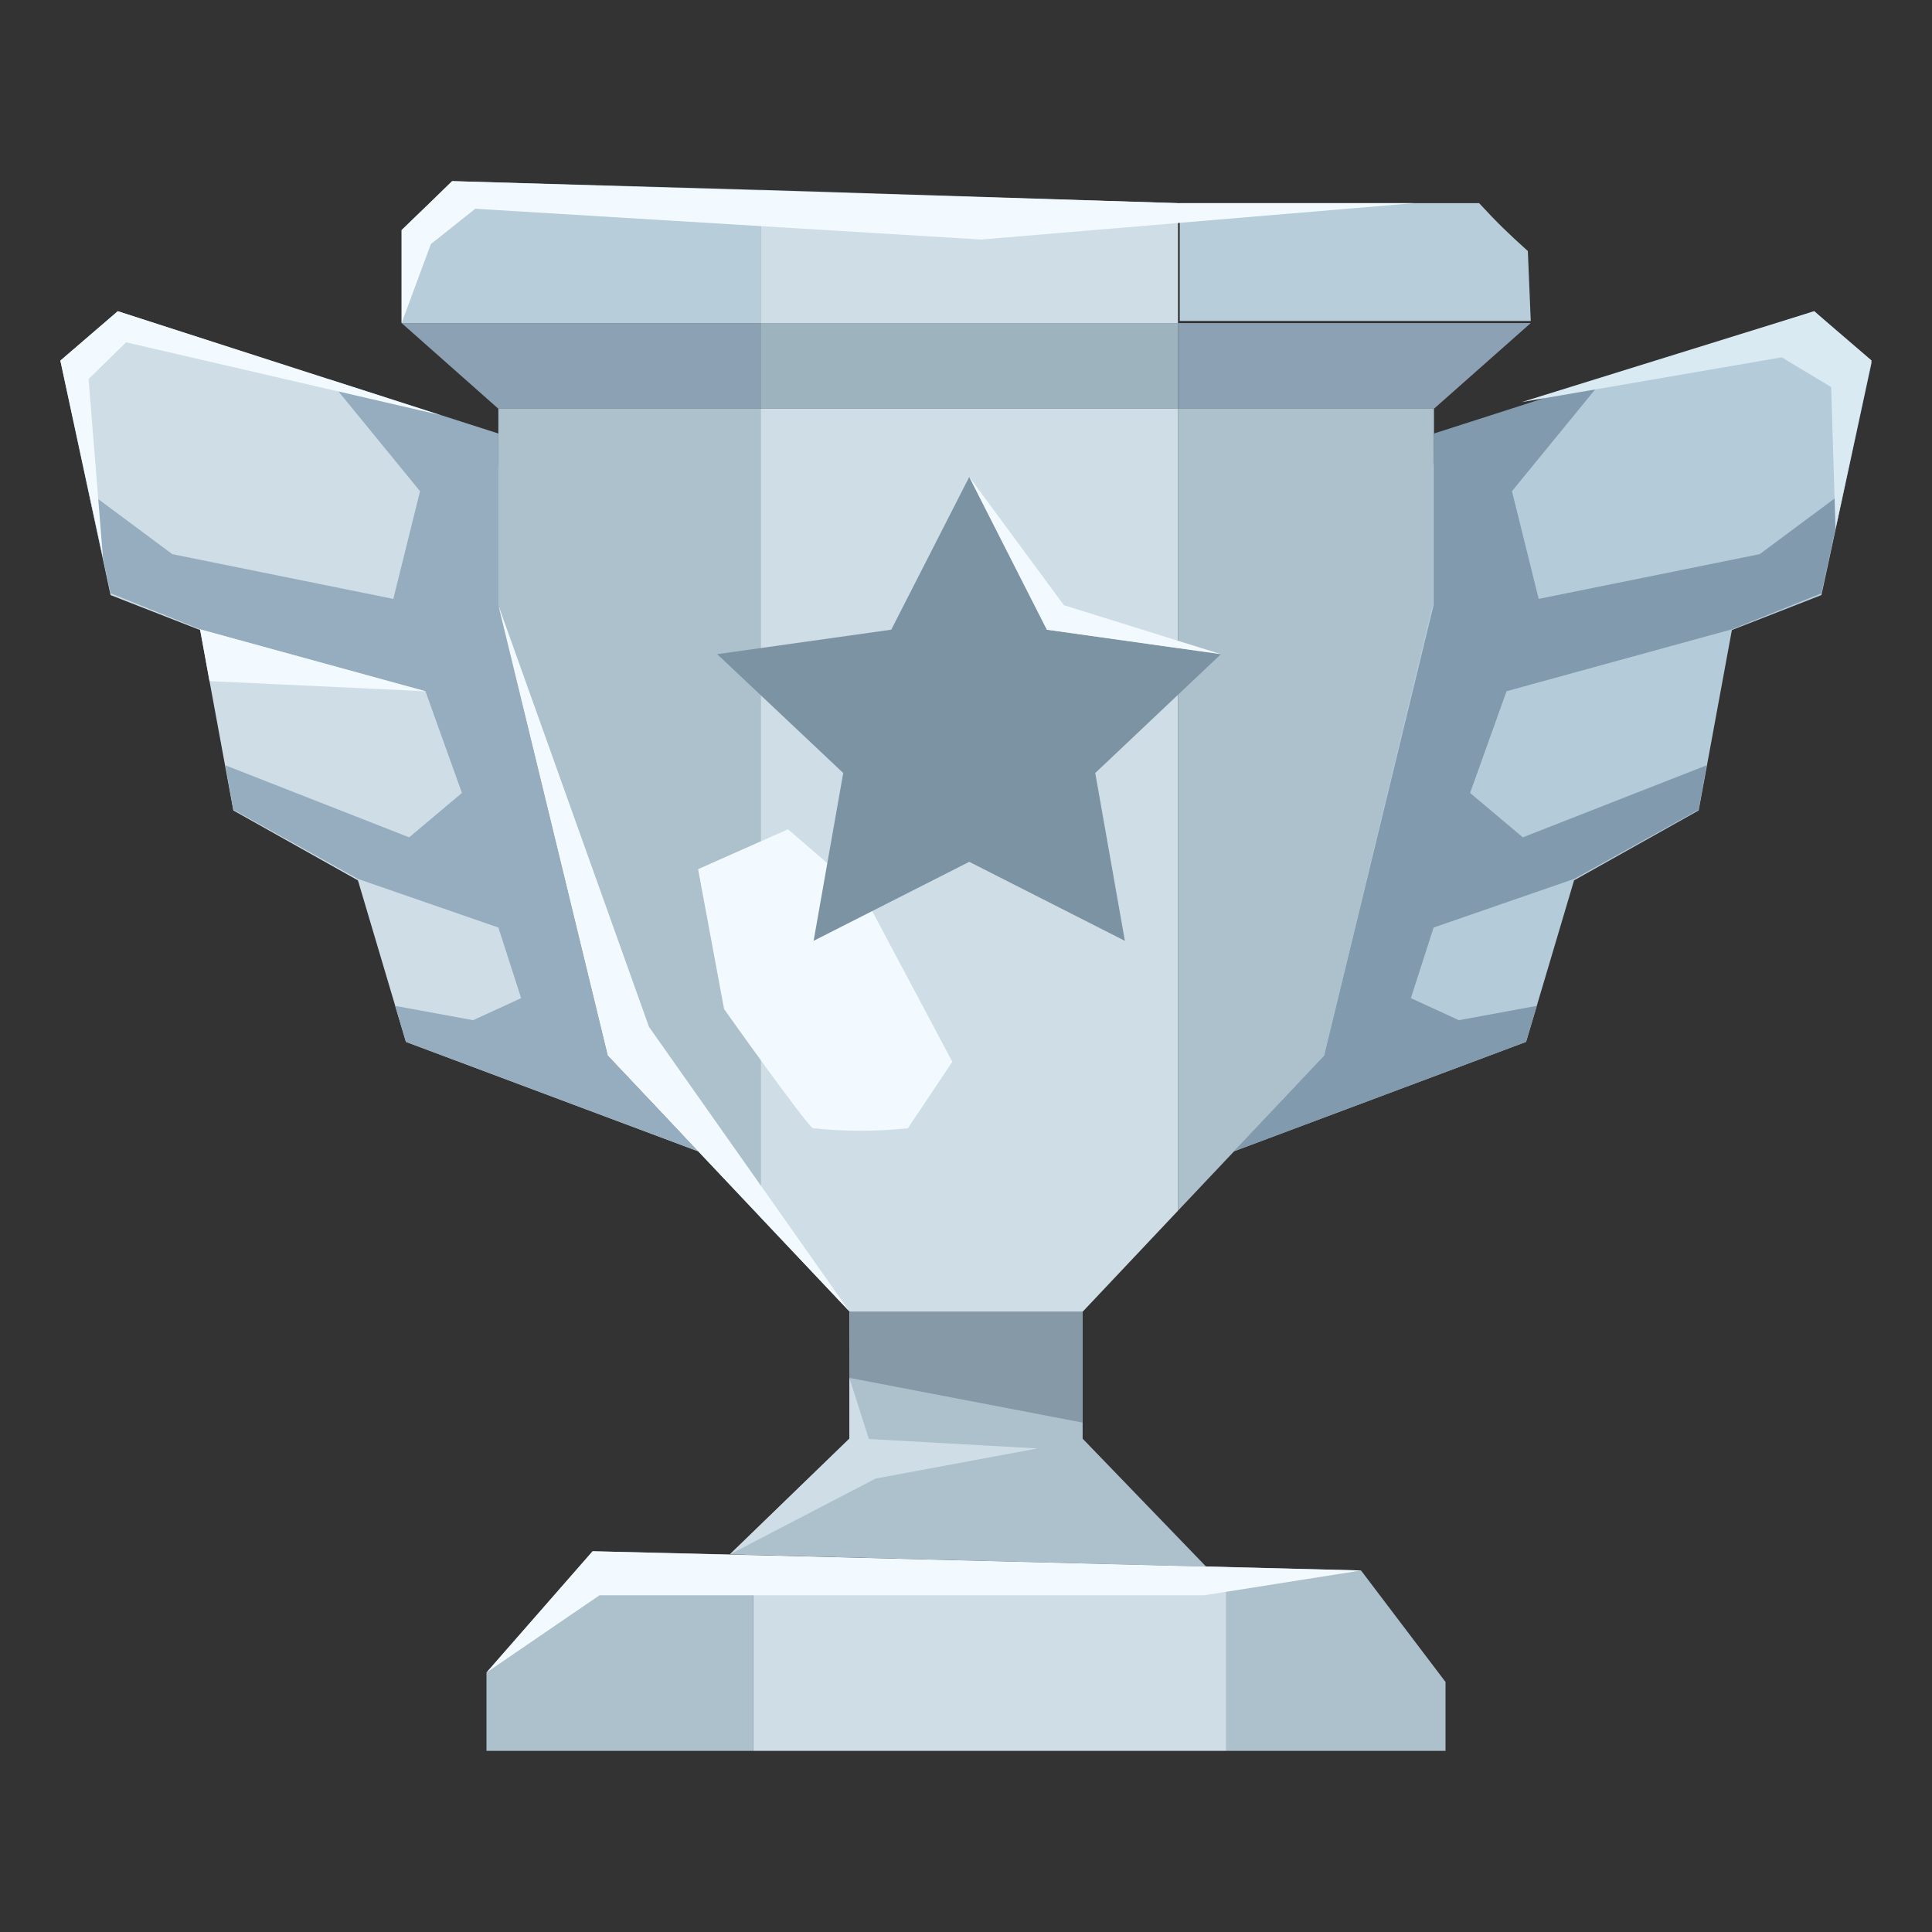
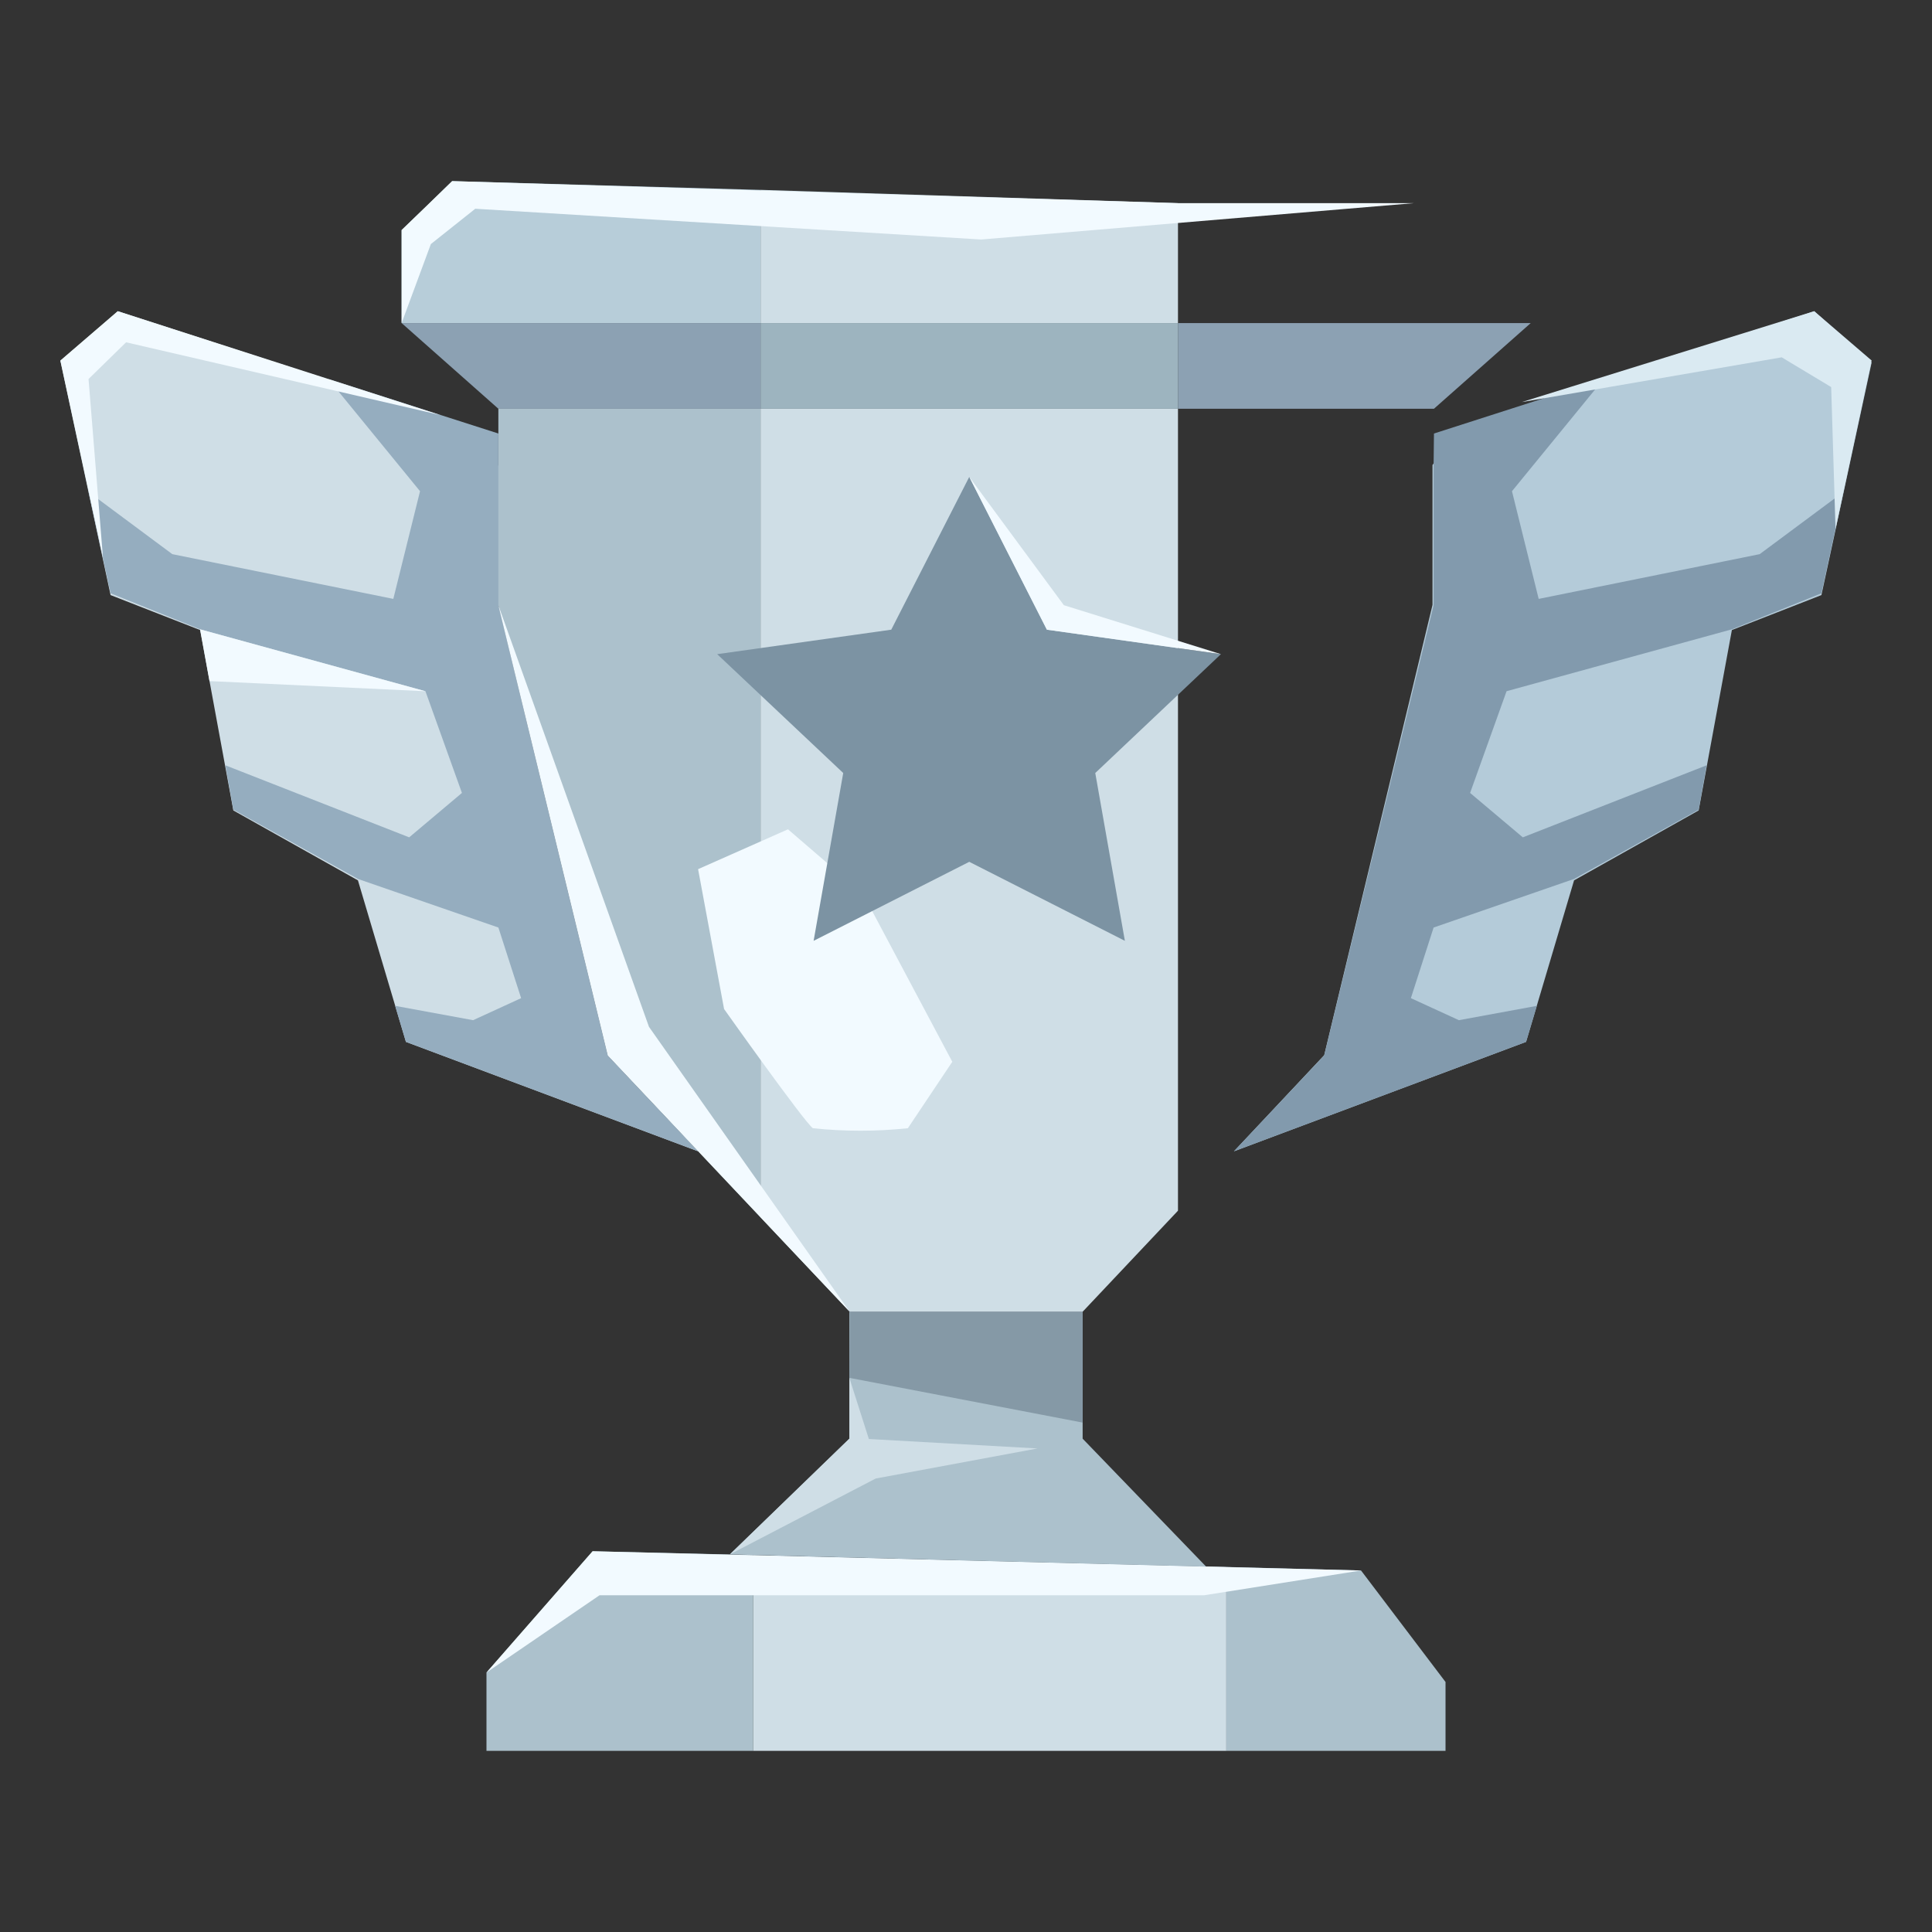
<svg xmlns="http://www.w3.org/2000/svg" width="64" height="64" viewBox="0 0 64 64" fill="none">
  <rect x="0" y="0" width="64" height="64" fill="#333333" stroke="none" />
  <g clip-path="url(#clip0_16663_156393)">
-     <path d="M47.502 13.539V20.048L43.878 34.965L39.022 40.106V13.539H47.502Z" fill="#ACC1CC" />
    <path d="M25.194 13.539V40.327L20.134 34.965L16.509 20.048V13.539H25.194Z" fill="#ACC1CC" />
    <path d="M23.124 38.138L13.447 34.514L11.857 29.163L7.73 26.847L6.629 20.871L3.663 19.713L2 11.953L3.902 10.309L15.601 14.107L16.51 15.439V20.072L20.098 34.988L23.124 38.138Z" fill="#CFDEE6" />
    <path d="M40.876 38.138L50.553 34.514L52.143 29.163L56.27 26.847L57.371 20.871L60.337 19.713L62 12.011L60.098 10.309L48.399 14.107L47.454 15.404V20.037L43.866 34.954L40.876 38.138Z" fill="#B4CBD9" />
    <path d="M47.885 55.718V58.035H40.624V51.908L45.086 52.024L47.885 55.718Z" fill="#ACC1CC" />
    <path d="M24.954 51.514V58H16.115V55.405L19.631 51.387L24.954 51.514Z" fill="#ACC1CC" />
    <path d="M40.624 51.908V58H24.955V51.515L40.624 51.908Z" fill="#CFDEE6" />
    <path d="M16.115 55.405L19.859 52.846H39.883L45.086 52.024L19.631 51.387L16.115 55.405Z" fill="#F2FAFF" />
    <path d="M35.864 47.658V43.454H32H28.136V47.658L24.177 51.492L39.955 51.897L35.864 47.658Z" fill="#ACC1CC" />
    <path d="M39.022 13.539V40.106L35.864 43.453H28.148L25.194 40.327V13.539H39.022Z" fill="#CFDEE6" />
-     <path d="M50.612 8.316L50.708 10.632H39.081V6.729H48.998C49.584 7.366 49.955 7.725 50.612 8.316Z" fill="#B7CDD9" />
    <path d="M39.022 6.729V10.701H25.194V6.289L39.022 6.729Z" fill="#CFDEE6" />
    <path d="M25.194 6.29V10.702H13.304V7.621C13.962 6.996 14.332 6.637 14.978 6L25.194 6.29Z" fill="#B7CDD9" />
    <path d="M50.708 10.702L47.502 13.54H39.022V10.702H50.708Z" fill="#8CA1B3" />
    <path d="M39.022 10.702H25.194V13.54H39.022V10.702Z" fill="#9DB4BF" />
    <path d="M25.194 10.702V13.54H16.509L13.304 10.702H25.194Z" fill="#8CA1B3" />
    <path d="M10.876 12.555L13.914 16.272L13.029 19.839L5.708 18.357L2.933 16.295L3.663 19.654L6.629 20.847L14.093 22.897L15.302 26.267L13.555 27.738L7.467 25.352L7.73 26.823L11.857 29.116L16.51 30.726L17.263 33.065L15.672 33.795L13.089 33.32L13.447 34.513L23.125 38.138L20.134 34.965L16.51 20.048V15.404V14.361L10.876 12.555Z" fill="#95ADBF" />
    <path d="M53.124 12.555L50.086 16.272L50.971 19.839L58.292 18.357L61.067 16.295L60.337 19.654L57.371 20.847L49.907 22.897L48.699 26.267L50.445 27.738L56.533 25.352L56.27 26.823L52.143 29.116L47.49 30.726L46.737 33.065L48.328 33.795L50.911 33.32L50.553 34.513L40.876 38.138L43.866 34.965L47.49 20.048V15.404L47.502 14.361L53.124 12.555Z" fill="#829AAD" />
    <path d="M28.137 45.643L35.864 47.125V43.454H28.148L28.137 45.643Z" fill="#8599A6" />
    <path d="M3.411 18.473L2.933 12.555L4.177 11.339L14.584 13.748L3.902 10.309L2 11.942L3.411 18.473Z" fill="#F2FAFF" />
    <path d="M6.94 22.562L14.093 22.898L6.629 20.848L6.94 22.562Z" fill="#F2FAFF" />
    <path d="M16.509 20.048L21.498 34.015L28.148 43.454L20.134 34.965L16.509 20.048Z" fill="#F2FAFF" />
    <path d="M13.304 10.702L14.273 8.085L15.744 6.915L32.502 7.934L46.832 6.73H39.021L14.978 6L13.304 7.621V10.702Z" fill="#F2FAFF" />
    <path d="M23.125 28.792L23.986 33.425C23.986 33.425 26.629 37.154 26.928 37.374C27.974 37.484 29.029 37.484 30.074 37.374L31.546 35.173L28.591 29.614L26.103 27.472L23.125 28.792Z" fill="#F2FAFF" />
    <path d="M32.108 15.798L34.679 20.859L40.445 21.67L36.282 25.607L37.263 31.166L32.108 28.549L26.952 31.166L27.933 25.607L23.758 21.67L29.524 20.859L32.108 15.798Z" fill="#7C93A3" />
    <path d="M32.108 15.798L35.242 20.048L40.445 21.67L34.679 20.859L32.108 15.798Z" fill="#F2FAFF" />
    <path d="M50.409 13.32L59.022 11.837L60.66 12.822L60.804 17.524L62 11.942L60.098 10.309L50.409 13.32Z" fill="#DAEAF2" />
    <path d="M24.177 51.491L29.009 48.978L34.368 47.982L28.782 47.669L28.136 45.643V47.658L24.177 51.491Z" fill="#CFDEE6" />
  </g>
  <defs>
    <clipPath id="clip0_16663_156393">
      <rect width="60" height="52" fill="white" transform="translate(2 6)" />
    </clipPath>
  </defs>
</svg>